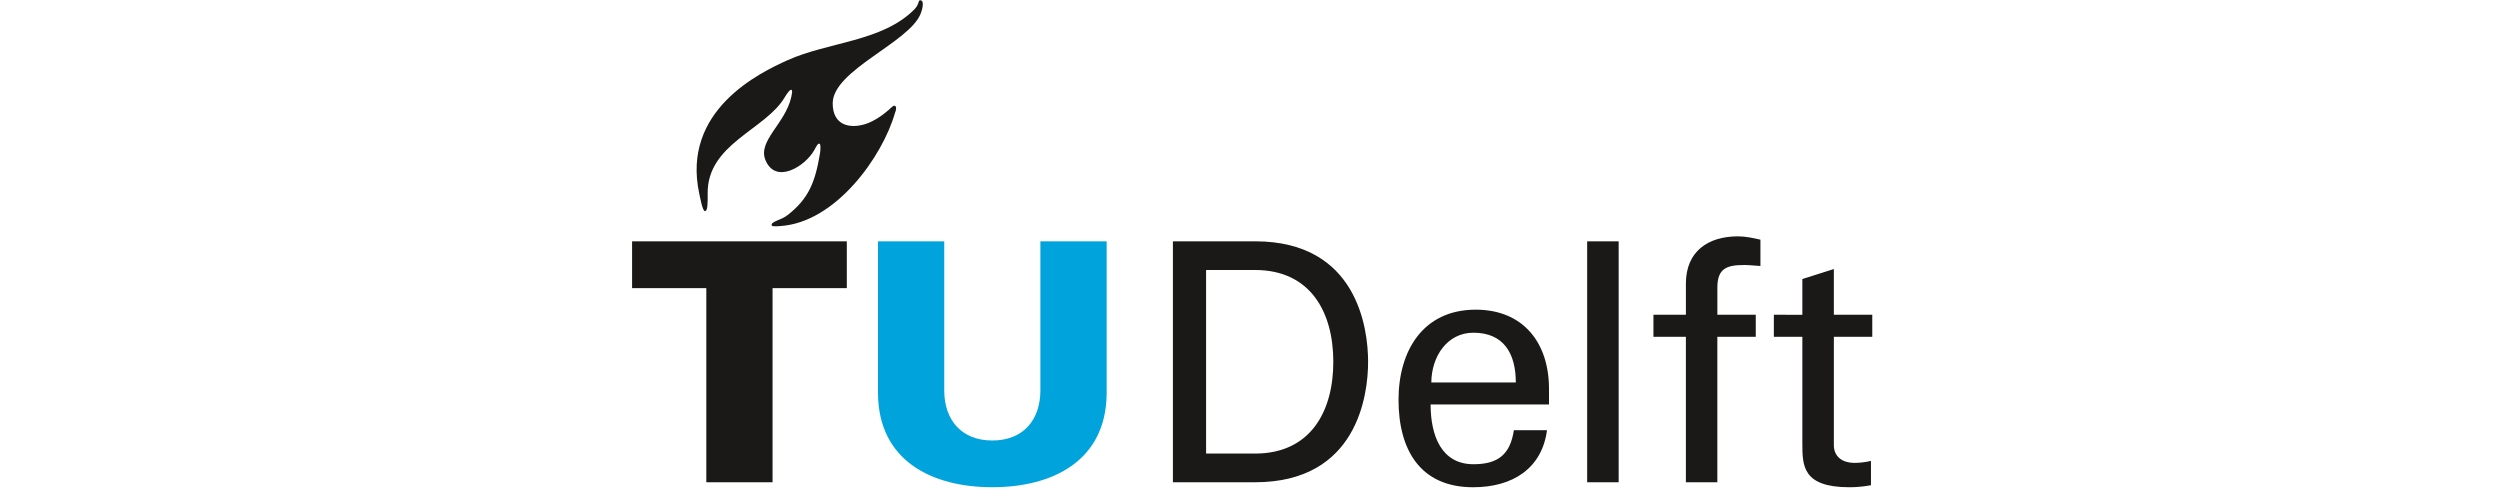
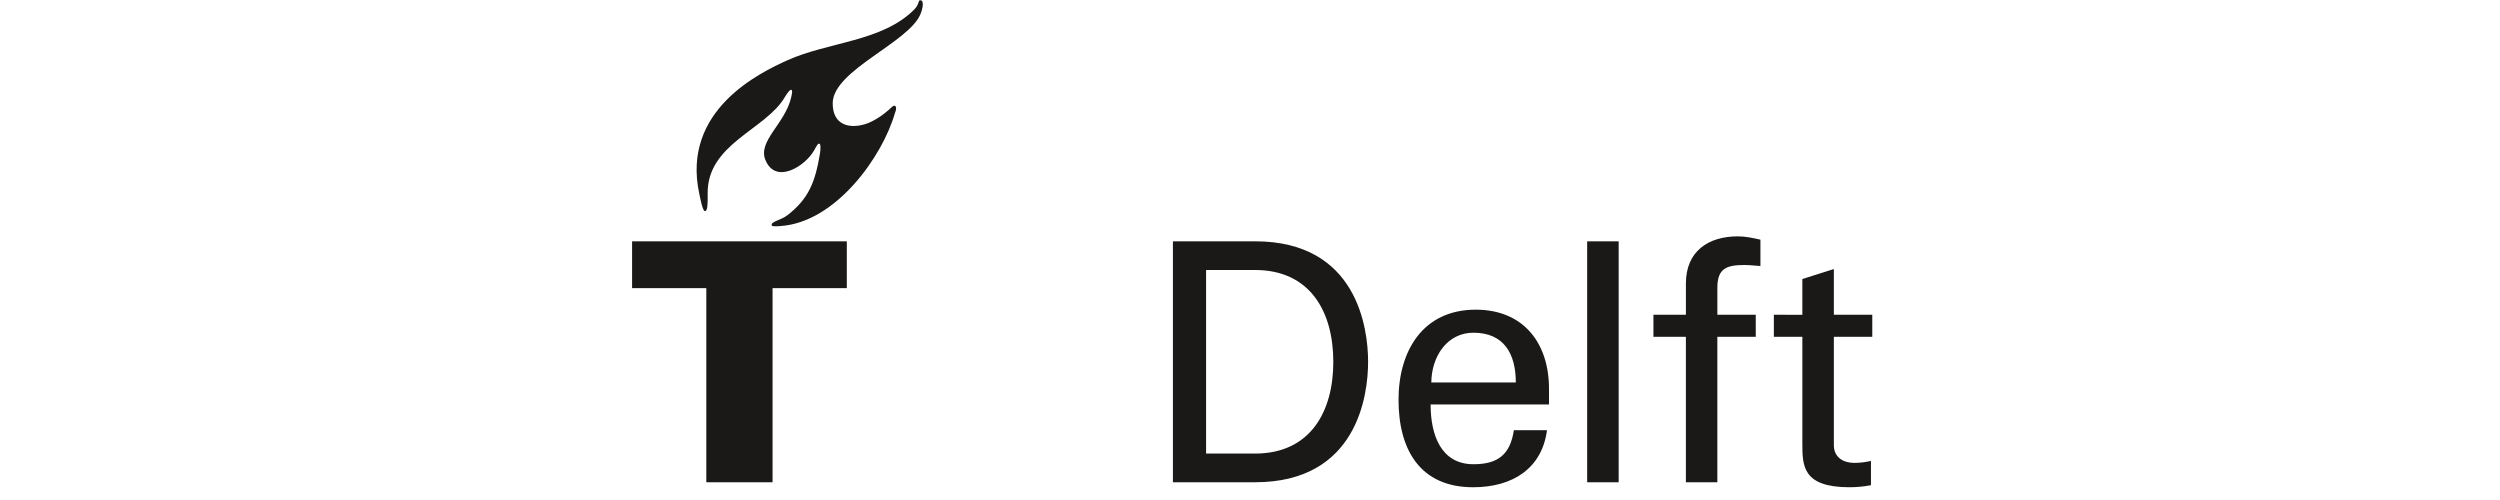
<svg xmlns="http://www.w3.org/2000/svg" width="200" height="40" viewBox="0 0 200 40">
  <title>
    Artboard 1
  </title>
  <g fill="none" fill-rule="evenodd">
-     <path fill="#00A3DB" d="M79.385 35.24c2.493 0 3.846-1.667 3.846-4.005v-11.93h5.302v12.197c-.053 5.368-4.322 7.475-9.147 7.475s-9.093-2.107-9.146-7.475V19.306h5.3v11.93c0 2.337 1.353 4.004 3.845 4.004" />
    <path fill="#1A1918" d="M56.505 38.58h5.3V23.048h5.94v-3.74H50.567v3.74h5.938V38.58M69.24 9.922c-1.294.408-2.628.082-2.624-1.66.002-2.656 6.192-4.88 7.05-7.202.213-.578.226-1.055-.048-1.04-.197.01-.043.3-.477.738-2.563 2.583-6.86 2.58-10.157 4.067-2.162.978-8.498 3.98-7.04 10.68.07.318.26 1.385.452 1.385.225 0 .223-.634.217-1.403-.05-3.99 4.64-5.1 6.166-7.707.182-.313.498-.75.573-.546.037.097.014.242-.048.52-.477 2.14-2.7 3.516-2.07 5.046.815 1.988 3.173.506 3.897-.772.193-.35.3-.576.43-.53.1.034.095.438.034.8-.386 2.305-.913 3.6-2.588 4.91-.535.42-1.377.51-1.267.83.027.085.39.076.68.047 4.46-.288 8.188-5.584 9.176-9.043.104-.244.135-.473.026-.558-.135-.105-.33.136-.53.313-.51.45-1.21.92-1.853 1.125M123.92 32.36v-1.257c0-3.71-2.087-6.33-5.86-6.33-4.215 0-6.178 3.287-6.178 7.212 0 3.952 1.7 6.995 5.966 6.995 3.182 0 5.514-1.52 5.912-4.565h-2.65c-.293 1.95-1.273 2.723-3.234 2.723-2.574 0-3.427-2.306-3.427-4.78h9.47zm-9.415-1.763c.018-2.092 1.275-3.98 3.37-3.98 2.438 0 3.39 1.683 3.39 3.98h-6.76zM126.973 19.306h2.52v19.276h-2.52V19.306zM137.388 38.58V26.946h3.073V25.18h-3.072v-2.164c0-1.55.74-1.815 2.174-1.815.422 0 .848.057 1.272.08v-2.107c-.59-.135-1.192-.266-1.803-.266-2.384 0-4.16 1.203-4.16 3.77v2.503h-2.597v1.765h2.596V38.58h2.518M141.908 25.18v1.765h2.28v8.54c0 1.782.025 3.494 3.766 3.494.582 0 1.13-.055 1.723-.16v-1.947c-.41.1-.928.16-1.327.16-.9 0-1.642-.457-1.642-1.415v-8.673h3.074V25.18h-3.074v-3.657l-2.52.8v2.86l-2.28-.003M96.487 21.6h3.92c4.423 0 6.258 3.363 6.258 7.345 0 3.982-1.835 7.34-6.258 7.34h-3.92V21.602zm-2.654 16.98h6.573c8.183 0 9.042-6.977 9.042-9.635 0-2.66-.86-9.64-9.042-9.64h-6.573v19.276z" />
  </g>
</svg>